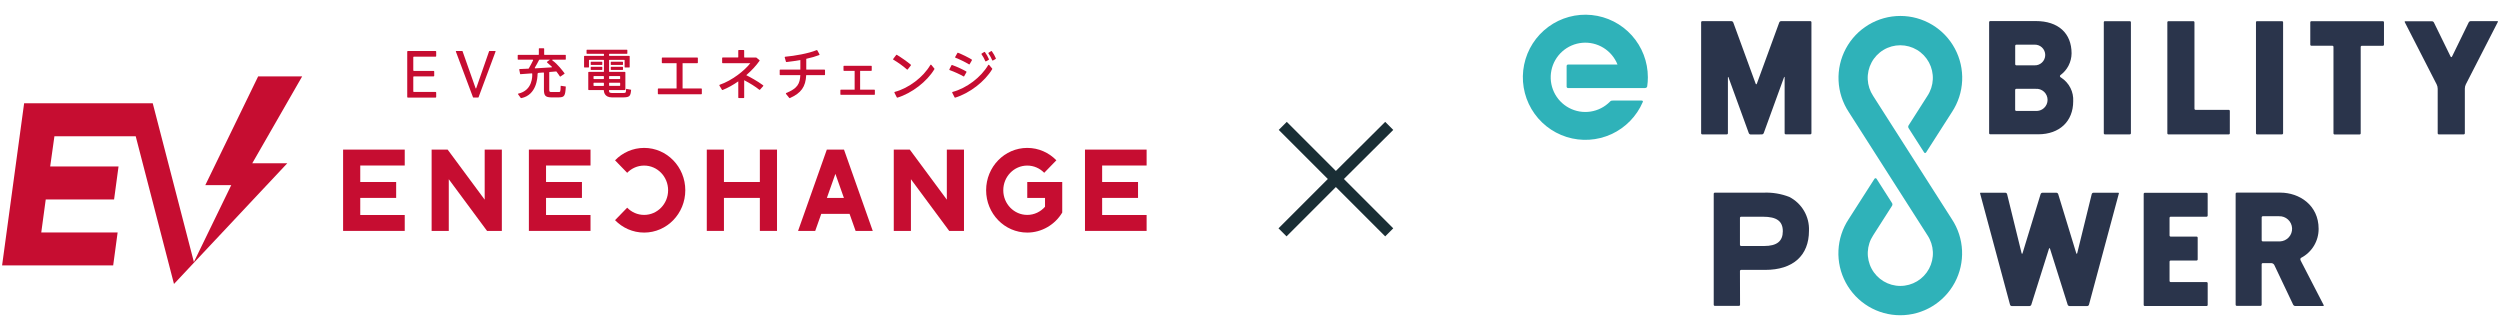
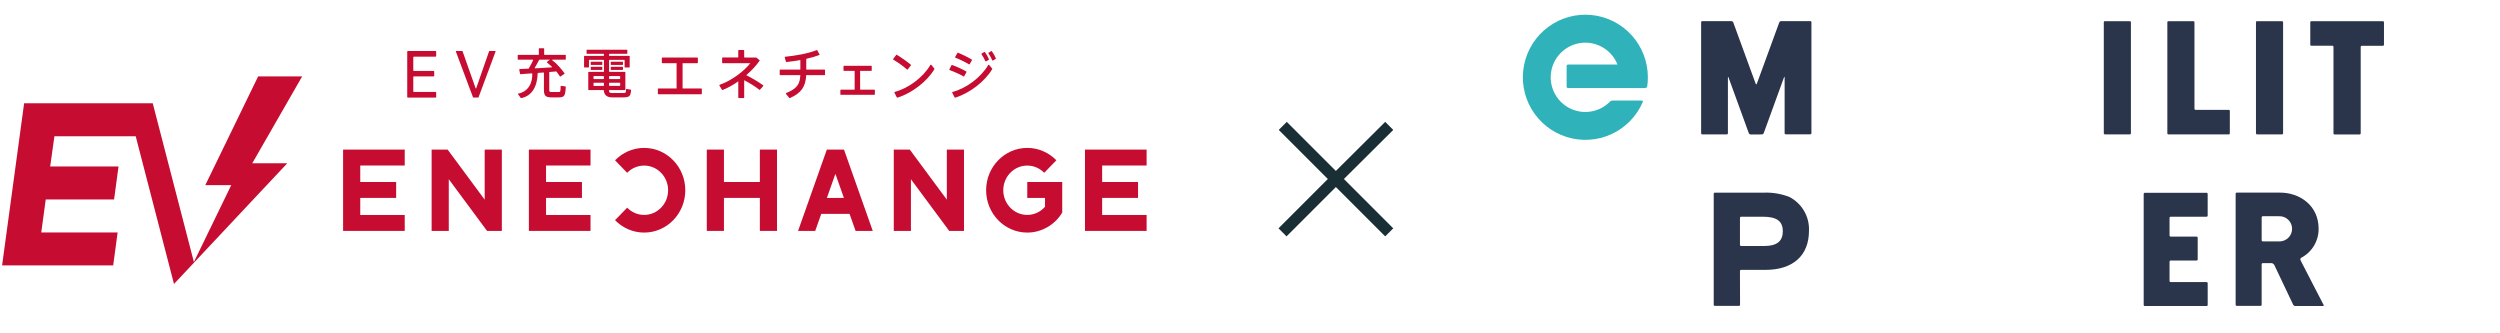
<svg xmlns="http://www.w3.org/2000/svg" width="480" height="64" viewBox="0 0 480 64" fill="none">
  <g clip-path="url(#clip0_8713_31032)">
    <path d="M145.892 34.943H138.997V28.723H135.703V44.334H138.997V37.998H145.892V44.334H149.186V28.723H145.892V34.943Z" fill="#C60D31" />
    <path d="M93.059 38.335L85.947 28.723H82.871V44.334H86.165V34.41L93.514 44.334H96.354V28.723H93.059V38.335Z" fill="#C60D31" />
    <path d="M65.875 44.334H77.709V41.279H69.169V37.998H76.063V34.943H69.169V31.778H77.709V28.723H65.875V44.334Z" fill="#C60D31" />
    <path d="M101.545 44.334H113.379V41.279H104.839V37.998H111.733V34.943H104.839V31.778H113.379V28.723H101.545V44.334Z" fill="#C60D31" />
    <path d="M208.316 44.334H220.15V41.279H211.611V37.998H218.502V34.943H211.611V31.778H220.15V28.723H208.316V44.334Z" fill="#C60D31" />
    <path d="M181.792 38.335L174.679 28.723H171.604V44.334H174.898V34.41L182.247 44.334H185.086V28.723H181.792V38.335Z" fill="#C60D31" />
    <path d="M158.75 28.723L153.229 44.334H156.523L157.683 41.057H163.114L164.275 44.334H167.569L162.047 28.723H158.753H158.75ZM158.762 37.998L160.396 33.378L162.029 37.998H158.759H158.762Z" fill="#C60D31" />
    <path d="M123.676 28.398C121.494 28.398 119.518 29.309 118.088 30.78L120.418 33.178C121.252 32.321 122.403 31.791 123.673 31.791C126.216 31.791 128.276 33.911 128.276 36.527C128.276 39.143 126.216 41.263 123.673 41.263C122.403 41.263 121.252 40.733 120.418 39.875L118.088 42.273C119.518 43.745 121.494 44.655 123.676 44.655C128.04 44.655 131.577 41.017 131.577 36.527C131.577 32.037 128.04 28.398 123.676 28.398Z" fill="#C60D31" />
    <path d="M197.233 37.998H200.643V39.698C199.8 40.655 198.588 41.263 197.233 41.263C194.691 41.263 192.63 39.143 192.63 36.527C192.63 33.911 194.691 31.791 197.233 31.791C198.503 31.791 199.655 32.321 200.488 33.178L202.818 30.78H202.825C201.394 29.309 199.418 28.398 197.236 28.398C192.872 28.398 189.336 32.037 189.336 36.527C189.336 41.017 192.872 44.655 197.236 44.655C199.979 44.655 202.534 43.174 203.949 40.811V34.943H197.233V37.998Z" fill="#C60D31" />
    <path d="M53.169 23.107L58.018 14.664H56.39H49.566L39.417 35.548H44.399L37.226 50.308L29.325 19.824H4.633L0.402 50.96H21.731L22.585 44.627H7.924L8.782 38.295H21.904L22.758 31.962H9.636L10.448 26.157H26.055L33.347 54.296L33.398 54.498L33.404 54.52L33.668 54.24L37.853 49.781L55.157 31.348H48.435L53.169 23.107Z" fill="#C60D31" />
    <path d="M189.868 11.352C189.628 10.8 189.483 10.554 189.107 10.002C189.077 9.958 189.019 9.949 188.974 9.977L188.486 10.279C188.462 10.295 188.443 10.32 188.437 10.351C188.431 10.382 188.44 10.41 188.459 10.435C188.798 10.937 188.934 11.18 189.174 11.729C189.186 11.757 189.207 11.776 189.234 11.785C189.244 11.788 189.256 11.791 189.268 11.791C189.286 11.791 189.301 11.788 189.319 11.779L189.828 11.486C189.874 11.458 189.892 11.402 189.871 11.352H189.868Z" fill="#C60D31" />
    <path d="M191.198 11.188C190.958 10.636 190.813 10.39 190.437 9.838C190.407 9.794 190.349 9.785 190.304 9.813L189.816 10.115C189.792 10.131 189.774 10.156 189.767 10.187C189.761 10.218 189.771 10.246 189.789 10.271C190.128 10.773 190.264 11.016 190.504 11.565C190.516 11.593 190.537 11.612 190.565 11.621C190.574 11.624 190.586 11.627 190.598 11.627C190.616 11.627 190.631 11.624 190.649 11.615L191.158 11.322C191.204 11.294 191.222 11.238 191.201 11.188H191.198Z" fill="#C60D31" />
    <path d="M134.65 16.99H131.055V12.129H133.886C133.943 12.129 133.989 12.082 133.989 12.023V11.153C133.989 11.094 133.943 11.047 133.886 11.047H127.173C127.116 11.047 127.07 11.094 127.07 11.153V12.023C127.07 12.082 127.116 12.129 127.173 12.129H129.904V16.99H126.41C126.352 16.99 126.307 17.036 126.307 17.096V17.987C126.307 18.047 126.352 18.093 126.41 18.093H134.65C134.707 18.093 134.753 18.047 134.753 17.987V17.096C134.753 17.036 134.707 16.99 134.65 16.99Z" fill="#C60D31" />
    <path d="M146.517 16.374C145.429 15.56 143.984 14.79 143.284 14.434C144.299 13.558 145.178 12.607 145.829 11.678C145.86 11.631 145.85 11.569 145.808 11.535L145.226 11.064L145.163 11.042H142.959C142.917 11.042 142.881 11.008 142.881 10.961V9.708C142.881 9.648 142.835 9.602 142.778 9.602H141.85C141.793 9.602 141.747 9.648 141.747 9.708V10.958C141.747 11.002 141.714 11.039 141.668 11.039H138.753C138.696 11.039 138.65 11.086 138.65 11.145V12.024C138.65 12.083 138.696 12.13 138.753 12.13H144.066C142.938 13.571 140.562 15.46 138.183 16.274C138.153 16.283 138.129 16.308 138.12 16.339C138.108 16.37 138.114 16.402 138.129 16.43L138.617 17.237C138.644 17.281 138.696 17.3 138.741 17.281C139.738 16.879 140.774 16.308 141.75 15.622V18.721C141.75 18.781 141.796 18.827 141.853 18.827H142.781C142.838 18.827 142.884 18.781 142.884 18.721V15.401C144.02 15.99 145.069 16.651 145.784 17.231C145.826 17.265 145.887 17.259 145.923 17.219L146.535 16.526C146.554 16.505 146.566 16.473 146.563 16.445C146.563 16.414 146.544 16.389 146.52 16.37L146.517 16.374Z" fill="#C60D31" />
    <path d="M158.298 13.365H154.803V11.292C155.788 11.073 156.646 10.827 157.285 10.571C157.313 10.559 157.334 10.537 157.346 10.509C157.355 10.481 157.352 10.447 157.34 10.422L156.922 9.667C156.897 9.62 156.843 9.602 156.794 9.62C155.246 10.266 152.579 10.73 150.755 10.893C150.724 10.893 150.697 10.911 150.679 10.939C150.661 10.964 150.658 10.999 150.667 11.03L150.9 11.837C150.915 11.887 150.961 11.918 151.009 11.912C151.912 11.812 152.828 11.678 153.667 11.525V13.368H149.806C149.749 13.368 149.703 13.415 149.703 13.474V14.322C149.703 14.382 149.749 14.428 149.806 14.428H153.661C153.579 16.068 153.143 16.966 150.949 17.861C150.918 17.873 150.894 17.902 150.888 17.933C150.879 17.967 150.888 18.001 150.909 18.026L151.54 18.803C151.561 18.828 151.588 18.84 151.618 18.84C151.63 18.84 151.646 18.84 151.658 18.831C153.825 17.864 154.682 16.664 154.791 14.428H158.301C158.358 14.428 158.404 14.382 158.404 14.322V13.474C158.404 13.415 158.358 13.368 158.301 13.368L158.298 13.365Z" fill="#C60D31" />
    <path d="M167.873 17.218H165.143V13.605H167.27C167.328 13.605 167.373 13.558 167.373 13.499V12.735C167.373 12.676 167.328 12.629 167.27 12.629H162.055C161.997 12.629 161.952 12.676 161.952 12.735V13.499C161.952 13.558 161.997 13.605 162.055 13.605H164.091V17.218H161.455C161.397 17.218 161.352 17.265 161.352 17.325V18.101C161.352 18.16 161.397 18.207 161.455 18.207H167.873C167.931 18.207 167.976 18.16 167.976 18.101V17.325C167.976 17.265 167.931 17.218 167.873 17.218Z" fill="#C60D31" />
    <path d="M174.204 13.363C174.204 13.363 174.21 13.363 174.213 13.363C174.24 13.363 174.267 13.348 174.285 13.326L174.885 12.562C174.922 12.518 174.916 12.45 174.87 12.416C174.21 11.857 173.061 11.047 172.197 10.529C172.152 10.504 172.097 10.514 172.064 10.557L171.494 11.312C171.476 11.337 171.467 11.368 171.476 11.399C171.482 11.43 171.5 11.455 171.528 11.471C172.352 11.92 173.561 12.818 174.134 13.342C174.152 13.36 174.176 13.37 174.204 13.37V13.363Z" fill="#C60D31" />
    <path d="M179.395 13.162L178.804 12.448C178.783 12.423 178.749 12.407 178.716 12.411C178.683 12.411 178.652 12.432 178.637 12.46C177.28 14.811 174.467 16.941 171.795 17.642C171.764 17.652 171.74 17.674 171.728 17.702C171.716 17.73 171.716 17.764 171.728 17.792L172.185 18.693C172.204 18.727 172.24 18.749 172.276 18.749C172.285 18.749 172.295 18.749 172.307 18.746C175.067 17.904 177.986 15.656 179.404 13.284C179.428 13.243 179.422 13.193 179.395 13.159V13.162Z" fill="#C60D31" />
    <path d="M185.041 14.68C185.077 14.68 185.11 14.661 185.128 14.627L185.556 13.863C185.568 13.838 185.574 13.81 185.565 13.782C185.559 13.754 185.541 13.732 185.516 13.717C184.913 13.367 183.81 12.834 182.81 12.482C182.762 12.466 182.71 12.485 182.686 12.532L182.28 13.308C182.265 13.336 182.265 13.367 182.274 13.396C182.286 13.424 182.307 13.445 182.334 13.458C183.231 13.779 184.347 14.287 184.986 14.665C185.001 14.674 185.019 14.677 185.038 14.677L185.041 14.68Z" fill="#C60D31" />
    <path d="M186.036 12.355C186.051 12.365 186.069 12.371 186.09 12.371C186.099 12.371 186.105 12.371 186.114 12.368C186.142 12.361 186.163 12.343 186.178 12.318L186.605 11.573C186.633 11.523 186.618 11.457 186.569 11.429C185.881 11.002 184.827 10.481 183.945 10.132C183.896 10.114 183.845 10.132 183.82 10.179L183.393 10.934C183.378 10.961 183.375 10.993 183.384 11.021C183.393 11.049 183.417 11.074 183.445 11.083C184.327 11.426 185.393 11.95 186.036 12.352V12.355Z" fill="#C60D31" />
    <path d="M190.496 13.158L189.905 12.465C189.883 12.44 189.85 12.425 189.817 12.431C189.783 12.431 189.756 12.453 189.738 12.481C188.377 14.826 185.565 16.952 182.895 17.65C182.865 17.66 182.841 17.682 182.825 17.71C182.813 17.738 182.813 17.772 182.825 17.8L183.283 18.692C183.301 18.726 183.338 18.748 183.374 18.748C183.383 18.748 183.392 18.748 183.404 18.745C186.165 17.903 189.083 15.655 190.502 13.282C190.526 13.242 190.52 13.192 190.493 13.158H190.496Z" fill="#C60D31" />
    <path d="M79.351 17.535V14.779C79.351 14.714 79.403 14.664 79.463 14.664H83.257C83.321 14.664 83.37 14.611 83.37 14.549V13.732C83.37 13.666 83.318 13.616 83.257 13.616H79.463C79.4 13.616 79.351 13.563 79.351 13.501V10.994C79.351 10.929 79.403 10.879 79.463 10.879H83.636C83.7 10.879 83.748 10.826 83.748 10.763V9.912C83.748 9.847 83.697 9.797 83.636 9.797H78.3C78.236 9.797 78.188 9.85 78.188 9.912V18.62C78.188 18.686 78.239 18.736 78.3 18.736H83.636C83.7 18.736 83.748 18.683 83.748 18.62V17.769C83.748 17.704 83.697 17.654 83.636 17.654H79.463C79.4 17.654 79.351 17.601 79.351 17.539V17.535Z" fill="#C60D31" />
    <path d="M93.906 9.842L91.43 16.948C91.412 17.001 91.337 17.001 91.318 16.948L88.812 9.842C88.8 9.811 88.773 9.789 88.74 9.789H87.597C87.542 9.789 87.506 9.845 87.524 9.895L90.815 18.678C90.828 18.709 90.855 18.728 90.888 18.728H91.809C91.84 18.728 91.87 18.709 91.882 18.678L95.149 9.895C95.167 9.842 95.131 9.789 95.076 9.789H93.976C93.943 9.789 93.915 9.811 93.903 9.842H93.906Z" fill="#C60D31" />
    <path d="M108.54 10.539H104.564C104.516 10.539 104.479 10.499 104.479 10.452V9.361C104.479 9.311 104.44 9.273 104.395 9.273H103.543C103.495 9.273 103.458 9.314 103.458 9.361V10.449C103.458 10.499 103.419 10.536 103.373 10.536H99.485C99.437 10.536 99.4 10.577 99.4 10.623V11.369C99.4 11.419 99.44 11.456 99.485 11.456H102.276C102.34 11.456 102.382 11.521 102.355 11.581C102.128 12.058 101.834 12.613 101.519 13.149C101.507 13.168 101.488 13.18 101.464 13.183C100.852 13.218 100.052 13.249 99.776 13.258C99.725 13.258 99.685 13.311 99.697 13.364L99.861 14.184C99.867 14.222 99.897 14.246 99.934 14.243C100.164 14.228 101.037 14.165 102.119 14.084C102.152 14.084 102.185 14.106 102.185 14.144C102.216 14.596 102.285 17.371 99.491 17.982C99.449 17.991 99.428 18.041 99.455 18.078L99.964 18.78C99.997 18.824 100.052 18.845 100.103 18.836C103.016 18.228 103.21 14.982 103.213 14.181C103.213 14.078 103.288 13.997 103.388 13.991C103.707 13.966 104.025 13.944 104.343 13.919C104.392 13.916 104.434 13.957 104.434 14.006V17.193C104.434 18.353 104.71 18.661 105.773 18.696C105.983 18.702 106.255 18.702 106.534 18.702C106.813 18.702 107.098 18.702 107.325 18.696C108.365 18.674 108.54 18.406 108.631 16.66C108.631 16.632 108.613 16.604 108.583 16.601L107.71 16.476C107.677 16.473 107.649 16.501 107.646 16.532C107.625 17.661 107.586 17.664 107.249 17.67C106.852 17.679 106.231 17.679 105.864 17.67C105.528 17.661 105.455 17.62 105.455 17.19V13.91C105.455 13.863 105.492 13.826 105.537 13.822C106.004 13.785 106.434 13.748 106.786 13.716C106.807 13.716 106.822 13.723 106.837 13.738C107.046 13.994 107.377 14.487 107.498 14.671C107.522 14.708 107.574 14.717 107.61 14.692L108.358 14.181C108.398 14.153 108.407 14.1 108.38 14.059C108.128 13.716 107.004 12.226 106.067 11.612C105.998 11.565 106.031 11.453 106.116 11.453H108.549C108.598 11.453 108.634 11.412 108.634 11.366V10.62C108.634 10.57 108.595 10.533 108.549 10.533L108.54 10.539ZM105.91 12.934C104.895 13.002 103.737 13.071 102.758 13.124C102.691 13.127 102.652 13.052 102.685 12.996C102.985 12.494 103.27 11.98 103.507 11.506C103.522 11.478 103.549 11.459 103.582 11.459H105.586L105.052 11.849C105.004 11.886 104.998 11.961 105.046 12.002C105.252 12.179 105.749 12.61 105.955 12.809C105.998 12.853 105.973 12.928 105.913 12.931L105.91 12.934Z" fill="#C60D31" />
    <path d="M119.537 11.859H117.343C117.301 11.859 117.268 11.894 117.268 11.937V12.386C117.268 12.429 117.301 12.464 117.343 12.464H119.537C119.579 12.464 119.613 12.429 119.613 12.386V11.937C119.613 11.894 119.579 11.859 119.537 11.859Z" fill="#C60D31" />
    <path d="M119.537 12.832H117.343C117.301 12.832 117.268 12.867 117.268 12.91V13.35C117.268 13.393 117.301 13.428 117.343 13.428H119.537C119.579 13.428 119.613 13.393 119.613 13.35V12.91C119.613 12.867 119.579 12.832 119.537 12.832Z" fill="#C60D31" />
    <path d="M115.567 12.832H113.494C113.452 12.832 113.418 12.867 113.418 12.91V13.35C113.418 13.393 113.452 13.428 113.494 13.428H115.567C115.608 13.428 115.642 13.393 115.642 13.35V12.91C115.642 12.867 115.608 12.832 115.567 12.832Z" fill="#C60D31" />
    <path d="M115.567 11.859H113.494C113.452 11.859 113.418 11.894 113.418 11.937V12.386C113.418 12.429 113.452 12.464 113.494 12.464H115.567C115.608 12.464 115.642 12.429 115.642 12.386V11.937C115.642 11.894 115.608 11.859 115.567 11.859Z" fill="#C60D31" />
    <path d="M117.02 17.289H119.971C120.026 17.289 120.071 17.243 120.071 17.186V13.906C120.071 13.85 120.026 13.804 119.971 13.804H117.017C116.977 13.804 116.944 13.769 116.944 13.729V11.577C116.944 11.527 116.983 11.49 117.029 11.49H119.841C119.89 11.49 119.926 11.531 119.926 11.577V12.871C119.926 12.921 119.965 12.959 120.011 12.959H120.814C120.862 12.959 120.899 12.918 120.899 12.871V10.82C120.899 10.77 120.859 10.732 120.814 10.732H117.035C116.977 10.732 116.941 10.701 116.941 10.645V10.43C116.941 10.361 116.965 10.336 117.035 10.336H120.365C120.414 10.336 120.45 10.296 120.45 10.249V9.638C120.45 9.588 120.411 9.551 120.365 9.551H112.704C112.656 9.551 112.619 9.591 112.619 9.638V10.249C112.619 10.299 112.659 10.336 112.704 10.336H115.88C115.92 10.336 115.962 10.377 115.962 10.424V10.639C115.962 10.707 115.926 10.732 115.868 10.732H112.225C112.177 10.732 112.141 10.773 112.141 10.82V12.871C112.141 12.921 112.18 12.959 112.225 12.959H112.998C113.047 12.959 113.083 12.918 113.083 12.871V11.577C113.083 11.527 113.122 11.49 113.168 11.49H115.871C115.92 11.49 115.956 11.531 115.956 11.577V13.729C115.956 13.769 115.923 13.804 115.883 13.804H113.047C112.992 13.804 112.947 13.85 112.947 13.906V17.186C112.947 17.243 112.992 17.289 113.047 17.289H115.868C115.904 17.289 115.932 17.317 115.935 17.355C115.944 17.632 116.065 18.699 117.474 18.699C117.768 18.699 118.159 18.705 118.556 18.705C118.953 18.705 119.356 18.705 119.68 18.699C120.856 18.677 121.065 18.484 121.168 17.317L121.174 17.233L120.208 17.056V17.162C120.174 17.838 120.165 17.841 119.608 17.86C119.038 17.869 118.077 17.869 117.559 17.86C117.023 17.841 116.932 17.76 116.932 17.358C116.932 17.314 116.953 17.293 117.005 17.293L117.02 17.289ZM116.947 14.695C116.947 14.645 116.986 14.605 117.035 14.605H118.983C119.032 14.605 119.071 14.645 119.071 14.695V15.085C119.071 15.135 119.032 15.175 118.983 15.175H117.035C116.986 15.175 116.947 15.135 116.947 15.085V14.695ZM116.947 15.97C116.947 15.921 116.986 15.88 117.035 15.88H118.983C119.032 15.88 119.071 15.921 119.071 15.97V16.401C119.071 16.451 119.032 16.491 118.983 16.491H117.035C116.986 16.491 116.947 16.451 116.947 16.401V15.97ZM115.95 16.404C115.95 16.454 115.911 16.494 115.862 16.494H114.044C113.995 16.494 113.956 16.454 113.956 16.404V15.974C113.956 15.924 113.995 15.883 114.044 15.883H115.862C115.911 15.883 115.95 15.924 115.95 15.974V16.404ZM115.95 15.085C115.95 15.135 115.911 15.175 115.862 15.175H114.044C113.995 15.175 113.956 15.135 113.956 15.085V14.695C113.956 14.645 113.995 14.605 114.044 14.605H115.862C115.911 14.605 115.95 14.645 115.95 14.695V15.085Z" fill="#C60D31" />
  </g>
  <path d="M247.064 23.398L256.486 32.821L265.959 23.398L267.505 24.944L258.032 34.366L267.505 43.839L265.959 45.385L256.486 35.912L247.014 45.385L245.468 43.839L254.941 34.366L245.518 24.944L247.064 23.398Z" fill="#1A2E35" />
  <g clip-path="url(#clip1_8713_31032)">
    <path d="M404.14 4.059C404.085 4.058 404.032 4.078 403.992 4.117C403.952 4.155 403.929 4.207 403.928 4.263V25.586C403.927 25.641 403.948 25.695 403.986 25.735C404.024 25.774 404.076 25.798 404.131 25.799H408.922C408.95 25.799 408.978 25.793 409.004 25.783C409.03 25.772 409.053 25.756 409.073 25.737C409.093 25.717 409.108 25.693 409.119 25.668C409.13 25.642 409.135 25.614 409.135 25.586V4.278C409.135 4.25 409.13 4.222 409.119 4.196C409.108 4.171 409.093 4.147 409.073 4.127C409.053 4.108 409.03 4.092 409.004 4.081C408.978 4.071 408.95 4.065 408.922 4.065H404.14V4.059Z" fill="#2A344B" />
    <path d="M421.336 4.279C421.336 4.223 421.314 4.169 421.274 4.129C421.234 4.089 421.18 4.066 421.124 4.066H416.342C416.286 4.065 416.233 4.086 416.193 4.124C416.153 4.163 416.13 4.215 416.129 4.27V25.594C416.128 25.649 416.149 25.703 416.187 25.742C416.225 25.782 416.278 25.805 416.333 25.807H427.914C427.97 25.808 428.023 25.787 428.063 25.749C428.102 25.71 428.126 25.658 428.127 25.603V21.307C428.128 21.279 428.123 21.251 428.113 21.225C428.103 21.199 428.087 21.175 428.068 21.155C428.049 21.135 428.026 21.119 428 21.107C427.975 21.096 427.947 21.09 427.919 21.089H421.55C421.494 21.089 421.44 21.067 421.4 21.027C421.36 20.987 421.338 20.933 421.338 20.876L421.336 4.279Z" fill="#2A344B" />
    <path d="M433.359 4.059C433.304 4.058 433.251 4.078 433.211 4.117C433.171 4.155 433.148 4.207 433.147 4.263V25.586C433.146 25.613 433.151 25.641 433.16 25.666C433.17 25.692 433.185 25.715 433.204 25.735C433.223 25.755 433.246 25.771 433.271 25.782C433.296 25.793 433.323 25.798 433.35 25.799H438.141C438.196 25.8 438.25 25.779 438.29 25.741C438.329 25.703 438.352 25.65 438.354 25.595V4.278C438.355 4.223 438.334 4.169 438.296 4.129C438.258 4.09 438.205 4.066 438.15 4.065H433.359V4.059Z" fill="#2A344B" />
    <path d="M443.787 8.787C443.73 8.785 443.676 8.762 443.636 8.721C443.596 8.68 443.574 8.626 443.574 8.569V4.279C443.574 4.223 443.597 4.169 443.636 4.129C443.676 4.089 443.73 4.066 443.787 4.066H457.512C457.568 4.066 457.622 4.089 457.662 4.129C457.702 4.169 457.724 4.223 457.724 4.279V8.575C457.725 8.632 457.703 8.687 457.663 8.728C457.623 8.769 457.569 8.792 457.512 8.793H453.466C453.409 8.794 453.355 8.818 453.316 8.859C453.276 8.899 453.254 8.954 453.254 9.011V25.604C453.254 25.631 453.249 25.659 453.24 25.684C453.23 25.71 453.215 25.733 453.196 25.753C453.177 25.773 453.154 25.789 453.129 25.8C453.104 25.811 453.077 25.816 453.05 25.817H448.245C448.217 25.818 448.189 25.813 448.163 25.803C448.137 25.793 448.113 25.777 448.093 25.758C448.073 25.739 448.056 25.716 448.045 25.69C448.034 25.665 448.028 25.637 448.027 25.609V8.999C448.027 8.943 448.005 8.888 447.965 8.847C447.925 8.806 447.871 8.783 447.814 8.781L443.787 8.787Z" fill="#2A344B" />
    <path d="M416.767 54.154C416.711 54.154 416.657 54.131 416.617 54.091C416.577 54.051 416.554 53.997 416.554 53.941V50.234C416.554 50.177 416.577 50.123 416.617 50.083C416.657 50.043 416.711 50.021 416.767 50.021H421.744C421.8 50.02 421.853 49.997 421.893 49.957C421.932 49.917 421.955 49.864 421.956 49.808V45.638C421.955 45.582 421.932 45.528 421.893 45.489C421.853 45.449 421.8 45.426 421.744 45.425H416.767C416.74 45.426 416.713 45.421 416.687 45.411C416.661 45.401 416.638 45.386 416.618 45.367C416.599 45.348 416.583 45.326 416.572 45.301C416.561 45.276 416.555 45.248 416.554 45.221V41.824C416.553 41.769 416.574 41.716 416.612 41.676C416.651 41.636 416.703 41.613 416.758 41.611H423.66C423.716 41.61 423.77 41.588 423.81 41.548C423.849 41.508 423.872 41.455 423.873 41.399V37.228C423.872 37.172 423.849 37.119 423.809 37.079C423.77 37.04 423.716 37.017 423.66 37.016H411.801C411.744 37.016 411.69 37.038 411.65 37.078C411.61 37.118 411.588 37.172 411.588 37.228V58.543C411.587 58.571 411.592 58.598 411.602 58.623C411.612 58.649 411.627 58.672 411.646 58.692C411.665 58.712 411.687 58.728 411.712 58.739C411.737 58.749 411.764 58.755 411.792 58.756H423.664C423.721 58.756 423.775 58.733 423.814 58.694C423.854 58.654 423.877 58.599 423.877 58.543V54.373C423.875 54.317 423.853 54.264 423.813 54.224C423.773 54.184 423.72 54.161 423.664 54.16L416.767 54.154Z" fill="#2A344B" />
    <path d="M334.071 52.032C334.072 51.976 334.095 51.922 334.135 51.883C334.174 51.843 334.227 51.82 334.283 51.819H338.913C344.26 51.819 347.324 49.076 347.324 44.298C347.38 42.969 347.054 41.652 346.386 40.502C345.717 39.353 344.734 38.419 343.552 37.811C341.988 37.202 340.316 36.923 338.64 36.99H329.248C329.192 36.992 329.138 37.015 329.099 37.054C329.059 37.094 329.036 37.147 329.035 37.203V58.518C329.036 58.574 329.059 58.627 329.099 58.667C329.138 58.707 329.192 58.729 329.248 58.731H333.876C333.932 58.731 333.987 58.708 334.026 58.668C334.066 58.628 334.089 58.574 334.089 58.518L334.071 52.032ZM334.283 47.227C334.227 47.226 334.174 47.203 334.135 47.163C334.095 47.124 334.072 47.07 334.071 47.014V41.825C334.072 41.769 334.095 41.715 334.135 41.676C334.174 41.636 334.227 41.613 334.283 41.612H338.511C341.13 41.612 342.301 42.468 342.301 44.392C342.301 46.315 341.162 47.232 338.714 47.232L334.283 47.227Z" fill="#2A344B" />
-     <path d="M394.834 37.004C394.909 37.01 394.981 37.038 395.041 37.083C395.1 37.128 395.146 37.19 395.172 37.26L398.631 48.581C398.663 48.678 398.686 48.729 398.734 48.729C398.781 48.729 398.812 48.683 398.835 48.577L401.612 37.262C401.632 37.192 401.673 37.129 401.729 37.083C401.785 37.038 401.855 37.01 401.927 37.005H406.713C406.753 37.005 406.791 37.02 406.819 37.047C406.828 37.065 406.832 37.084 406.832 37.103C406.832 37.123 406.828 37.142 406.819 37.159L401.079 58.516C401.055 58.584 401.012 58.644 400.954 58.688C400.896 58.732 400.827 58.757 400.755 58.762H397.33C397.255 58.756 397.183 58.728 397.124 58.683C397.064 58.637 397.018 58.576 396.992 58.506L393.621 47.811C393.584 47.696 393.547 47.636 393.501 47.636C393.455 47.636 393.417 47.696 393.385 47.811L390.011 58.506C389.985 58.576 389.939 58.638 389.879 58.683C389.819 58.728 389.748 58.756 389.673 58.762H386.253C386.18 58.758 386.111 58.733 386.053 58.689C385.995 58.645 385.952 58.585 385.929 58.516L380.185 37.159C380.176 37.142 380.172 37.123 380.172 37.103C380.172 37.084 380.176 37.065 380.185 37.047C380.197 37.033 380.213 37.022 380.23 37.015C380.248 37.008 380.267 37.004 380.286 37.005H385.045C385.117 37.01 385.186 37.038 385.243 37.084C385.299 37.13 385.34 37.192 385.36 37.262L388.137 48.577C388.165 48.683 388.192 48.729 388.24 48.729C388.287 48.729 388.314 48.678 388.341 48.581L391.8 37.26C391.825 37.189 391.87 37.127 391.93 37.081C391.99 37.036 392.062 37.009 392.138 37.004H394.834Z" fill="#2A344B" />
    <path d="M338.282 25.809C338.359 25.803 338.433 25.776 338.496 25.73C338.558 25.685 338.608 25.624 338.638 25.553L342.513 14.895C342.55 14.798 342.574 14.747 342.606 14.752C342.638 14.757 342.648 14.812 342.648 14.918V25.576C342.648 25.632 342.67 25.686 342.71 25.726C342.75 25.766 342.804 25.789 342.86 25.789H347.582C347.639 25.789 347.693 25.766 347.733 25.726C347.773 25.686 347.795 25.632 347.795 25.576V4.268C347.795 4.211 347.773 4.157 347.733 4.117C347.693 4.077 347.639 4.055 347.582 4.055H341.971C341.894 4.06 341.819 4.086 341.756 4.132C341.693 4.177 341.645 4.239 341.615 4.311L337.329 16.03C337.26 16.239 337.143 16.239 337.073 16.03L332.79 4.316C332.761 4.245 332.712 4.183 332.649 4.137C332.586 4.092 332.512 4.065 332.434 4.06H326.83C326.802 4.06 326.774 4.065 326.748 4.076C326.723 4.087 326.699 4.102 326.679 4.122C326.66 4.142 326.644 4.165 326.633 4.191C326.623 4.217 326.617 4.245 326.617 4.273V25.587C326.617 25.615 326.623 25.643 326.633 25.669C326.644 25.695 326.66 25.718 326.679 25.738C326.699 25.758 326.723 25.773 326.748 25.784C326.774 25.795 326.802 25.8 326.83 25.8H331.546C331.603 25.8 331.657 25.778 331.697 25.738C331.737 25.698 331.759 25.644 331.759 25.587V14.93C331.759 14.823 331.759 14.772 331.801 14.763C331.844 14.754 331.856 14.809 331.89 14.907L335.769 25.564C335.799 25.635 335.848 25.697 335.911 25.742C335.974 25.787 336.048 25.814 336.125 25.821L338.282 25.809Z" fill="#2A344B" />
-     <path d="M395.815 14.959L395.657 14.848C395.598 14.82 395.552 14.77 395.528 14.709C395.504 14.648 395.505 14.58 395.529 14.519C395.545 14.481 395.571 14.448 395.604 14.422C396.259 13.941 396.794 13.313 397.165 12.59C397.536 11.866 397.734 11.066 397.743 10.252C397.743 6.364 395.173 4.043 390.878 4.043H382.125C382.068 4.043 382.014 4.065 381.974 4.105C381.934 4.145 381.912 4.199 381.912 4.256V25.57C381.912 25.627 381.934 25.681 381.974 25.721C382.014 25.761 382.068 25.783 382.125 25.783H391.348C395.422 25.783 398.055 23.296 398.055 19.445C398.106 18.566 397.926 17.69 397.533 16.903C397.14 16.116 396.548 15.446 395.815 14.959ZM386.918 8.789C386.92 8.733 386.942 8.679 386.982 8.64C387.022 8.6 387.075 8.577 387.131 8.576H390.547C390.82 8.555 391.094 8.591 391.353 8.681C391.611 8.771 391.848 8.914 392.049 9.1C392.25 9.286 392.41 9.512 392.519 9.763C392.629 10.014 392.685 10.285 392.685 10.559C392.685 10.833 392.629 11.104 392.519 11.355C392.41 11.606 392.25 11.832 392.049 12.018C391.848 12.204 391.611 12.347 391.353 12.437C391.094 12.527 390.82 12.563 390.547 12.542H387.131C387.075 12.541 387.021 12.518 386.982 12.479C386.942 12.439 386.919 12.385 386.918 12.329V8.789ZM390.825 21.299H387.122C387.066 21.298 387.013 21.275 386.973 21.235C386.933 21.196 386.911 21.142 386.909 21.086V17.267C386.911 17.211 386.933 17.158 386.973 17.118C387.013 17.079 387.066 17.056 387.122 17.055H390.825C391.119 17.029 391.415 17.066 391.693 17.161C391.972 17.256 392.228 17.409 392.445 17.608C392.662 17.808 392.836 18.05 392.954 18.32C393.073 18.59 393.134 18.882 393.134 19.177C393.134 19.472 393.073 19.764 392.954 20.034C392.836 20.304 392.662 20.546 392.445 20.745C392.228 20.945 391.972 21.097 391.693 21.192C391.415 21.288 391.119 21.324 390.825 21.299Z" fill="#2A344B" />
    <path d="M446.143 58.571L441.768 50.101C441.512 49.638 441.828 49.495 441.828 49.495C442.842 48.965 443.691 48.166 444.282 47.185C444.872 46.204 445.181 45.08 445.176 43.934C445.176 39.385 441.472 36.984 437.816 36.984H429.46C429.403 36.984 429.349 37.007 429.308 37.046C429.267 37.086 429.244 37.14 429.242 37.197V58.512C429.243 58.569 429.267 58.623 429.307 58.663C429.348 58.703 429.403 58.725 429.46 58.725H434.024C434.081 58.725 434.135 58.702 434.175 58.662C434.215 58.622 434.237 58.568 434.237 58.512V50.731C434.238 50.675 434.261 50.621 434.301 50.581C434.341 50.542 434.395 50.519 434.451 50.518H436.098C436.215 50.524 436.328 50.56 436.427 50.623C436.526 50.685 436.607 50.772 436.663 50.874L440.287 58.502C440.327 58.574 440.384 58.635 440.454 58.68C440.524 58.725 440.603 58.752 440.686 58.758H446.022C446.051 58.765 446.081 58.761 446.106 58.745C446.131 58.73 446.15 58.706 446.157 58.677C446.161 58.66 446.161 58.642 446.157 58.624C446.153 58.607 446.145 58.591 446.134 58.577L446.143 58.571ZM437.56 46.348H434.453C434.398 46.346 434.344 46.324 434.304 46.284C434.265 46.244 434.242 46.191 434.241 46.135V41.729C434.242 41.673 434.265 41.62 434.304 41.58C434.344 41.54 434.398 41.517 434.453 41.516H437.56C438.2 41.488 438.825 41.716 439.298 42.149C439.77 42.582 440.052 43.186 440.08 43.827C440.108 44.468 439.88 45.093 439.447 45.566C439.014 46.039 438.412 46.321 437.771 46.349C437.704 46.355 437.635 46.355 437.565 46.348H437.56Z" fill="#2A344B" />
-     <path d="M479.59 4.101C479.59 4.069 479.524 4.055 479.462 4.055H474.369C474.289 4.06 474.211 4.087 474.143 4.132C474.076 4.177 474.021 4.239 473.985 4.311L470.81 10.821C470.722 11.02 470.578 11.02 470.494 10.821L467.319 4.334C467.283 4.262 467.228 4.2 467.161 4.155C467.093 4.11 467.015 4.083 466.934 4.078H461.842C461.778 4.078 461.731 4.078 461.714 4.124C461.704 4.144 461.699 4.166 461.699 4.188C461.699 4.21 461.704 4.232 461.714 4.252L467.838 16.202C467.967 16.46 468.035 16.744 468.037 17.032V25.59C468.037 25.646 468.06 25.7 468.1 25.74C468.14 25.78 468.194 25.803 468.25 25.803H473.036C473.092 25.803 473.146 25.78 473.186 25.74C473.226 25.7 473.249 25.646 473.249 25.59V17.012C473.249 16.724 473.317 16.44 473.447 16.183L479.581 4.224C479.592 4.206 479.598 4.185 479.6 4.163C479.601 4.142 479.598 4.121 479.59 4.101Z" fill="#2A344B" />
-     <path d="M360.089 34.213C360.048 34.216 360.008 34.23 359.974 34.252C359.939 34.274 359.91 34.305 359.891 34.342L354.942 42.075C353.758 43.867 353.081 45.947 352.983 48.093C352.885 50.239 353.37 52.372 354.386 54.264C355.402 56.156 356.912 57.738 358.754 58.84C360.596 59.943 362.702 60.525 364.848 60.525C366.994 60.525 369.101 59.943 370.943 58.84C372.785 57.738 374.294 56.156 375.31 54.264C376.327 52.372 376.811 50.239 376.713 48.093C376.616 45.947 375.939 43.867 374.754 42.075L359.638 18.406C359.014 17.463 358.657 16.368 358.605 15.238C358.553 14.107 358.809 12.984 359.343 11.988C359.878 10.991 360.673 10.158 361.643 9.577C362.613 8.996 363.722 8.69 364.853 8.69C365.983 8.69 367.092 8.996 368.062 9.577C369.032 10.158 369.827 10.991 370.362 11.988C370.897 12.984 371.152 14.107 371.1 15.238C371.048 16.368 370.691 17.463 370.067 18.406L366.443 24.087C366.394 24.172 366.37 24.269 366.376 24.367C366.382 24.465 366.416 24.56 366.475 24.638L369.433 29.271C369.452 29.304 369.48 29.331 369.512 29.35C369.544 29.37 369.581 29.381 369.619 29.383C369.66 29.38 369.7 29.367 369.735 29.344C369.769 29.322 369.798 29.291 369.817 29.255L374.775 21.512C375.959 19.72 376.636 17.641 376.734 15.495C376.832 13.348 376.347 11.216 375.331 9.323C374.315 7.431 372.805 5.849 370.963 4.747C369.121 3.645 367.015 3.062 364.869 3.062C362.722 3.062 360.616 3.645 358.774 4.747C356.932 5.849 355.423 7.431 354.407 9.323C353.391 11.216 352.906 13.348 353.004 15.495C353.101 17.641 353.779 19.72 354.963 21.512L370.079 45.181C370.703 46.124 371.06 47.219 371.112 48.35C371.163 49.48 370.908 50.603 370.374 51.6C369.839 52.596 369.044 53.429 368.074 54.01C367.104 54.591 365.995 54.898 364.864 54.898C363.734 54.898 362.625 54.591 361.655 54.01C360.685 53.429 359.89 52.596 359.355 51.6C358.82 50.603 358.565 49.48 358.617 48.35C358.669 47.219 359.026 46.124 359.65 45.181L363.279 39.5C363.328 39.415 363.351 39.318 363.346 39.22C363.34 39.122 363.306 39.028 363.247 38.949L360.294 34.316C360.271 34.283 360.24 34.257 360.204 34.239C360.169 34.221 360.129 34.212 360.089 34.213Z" fill="#2FB2B9" />
    <path d="M309.108 19.522C309.283 19.336 309.386 19.309 309.733 19.309H315.195C315.236 19.304 315.277 19.309 315.316 19.325C315.354 19.34 315.387 19.365 315.413 19.397C315.429 19.426 315.438 19.459 315.438 19.492C315.438 19.525 315.429 19.558 315.413 19.587C314.238 22.32 312.092 24.52 309.389 25.76C306.687 26.999 303.621 27.191 300.786 26.298C297.951 25.405 295.547 23.49 294.041 20.925C292.535 18.36 292.034 15.326 292.634 12.412C293.234 9.498 294.894 6.91 297.291 5.15C299.688 3.391 302.652 2.584 305.609 2.887C308.566 3.189 311.306 4.579 313.298 6.788C315.289 8.997 316.391 11.867 316.39 14.843C316.393 15.431 316.35 16.018 316.262 16.599C316.221 16.826 315.975 16.91 315.775 16.91H301.069C300.996 16.91 300.925 16.88 300.873 16.828C300.821 16.776 300.791 16.705 300.791 16.631V12.669C300.791 12.595 300.821 12.524 300.873 12.472C300.925 12.42 300.996 12.391 301.069 12.391H310.559C310.031 11.058 309.087 9.933 307.868 9.181C306.648 8.429 305.219 8.091 303.793 8.218C302.366 8.345 301.019 8.93 299.951 9.885C298.884 10.84 298.153 12.115 297.867 13.52C297.582 14.925 297.757 16.384 298.367 17.681C298.977 18.978 299.99 20.043 301.253 20.717C302.517 21.392 303.964 21.64 305.38 21.424C306.796 21.209 308.104 20.542 309.11 19.522H309.108Z" fill="#2FB2B9" />
  </g>
  <defs>
    <clipPath id="clip0_8713_31032">
      <rect width="220.199" height="45.702" fill="white" transform="translate(0.402 8.816)" />
    </clipPath>
    <clipPath id="clip1_8713_31032">
      <rect width="187.217" height="57.704" fill="white" transform="translate(292.379 2.816)" />
    </clipPath>
  </defs>
</svg>